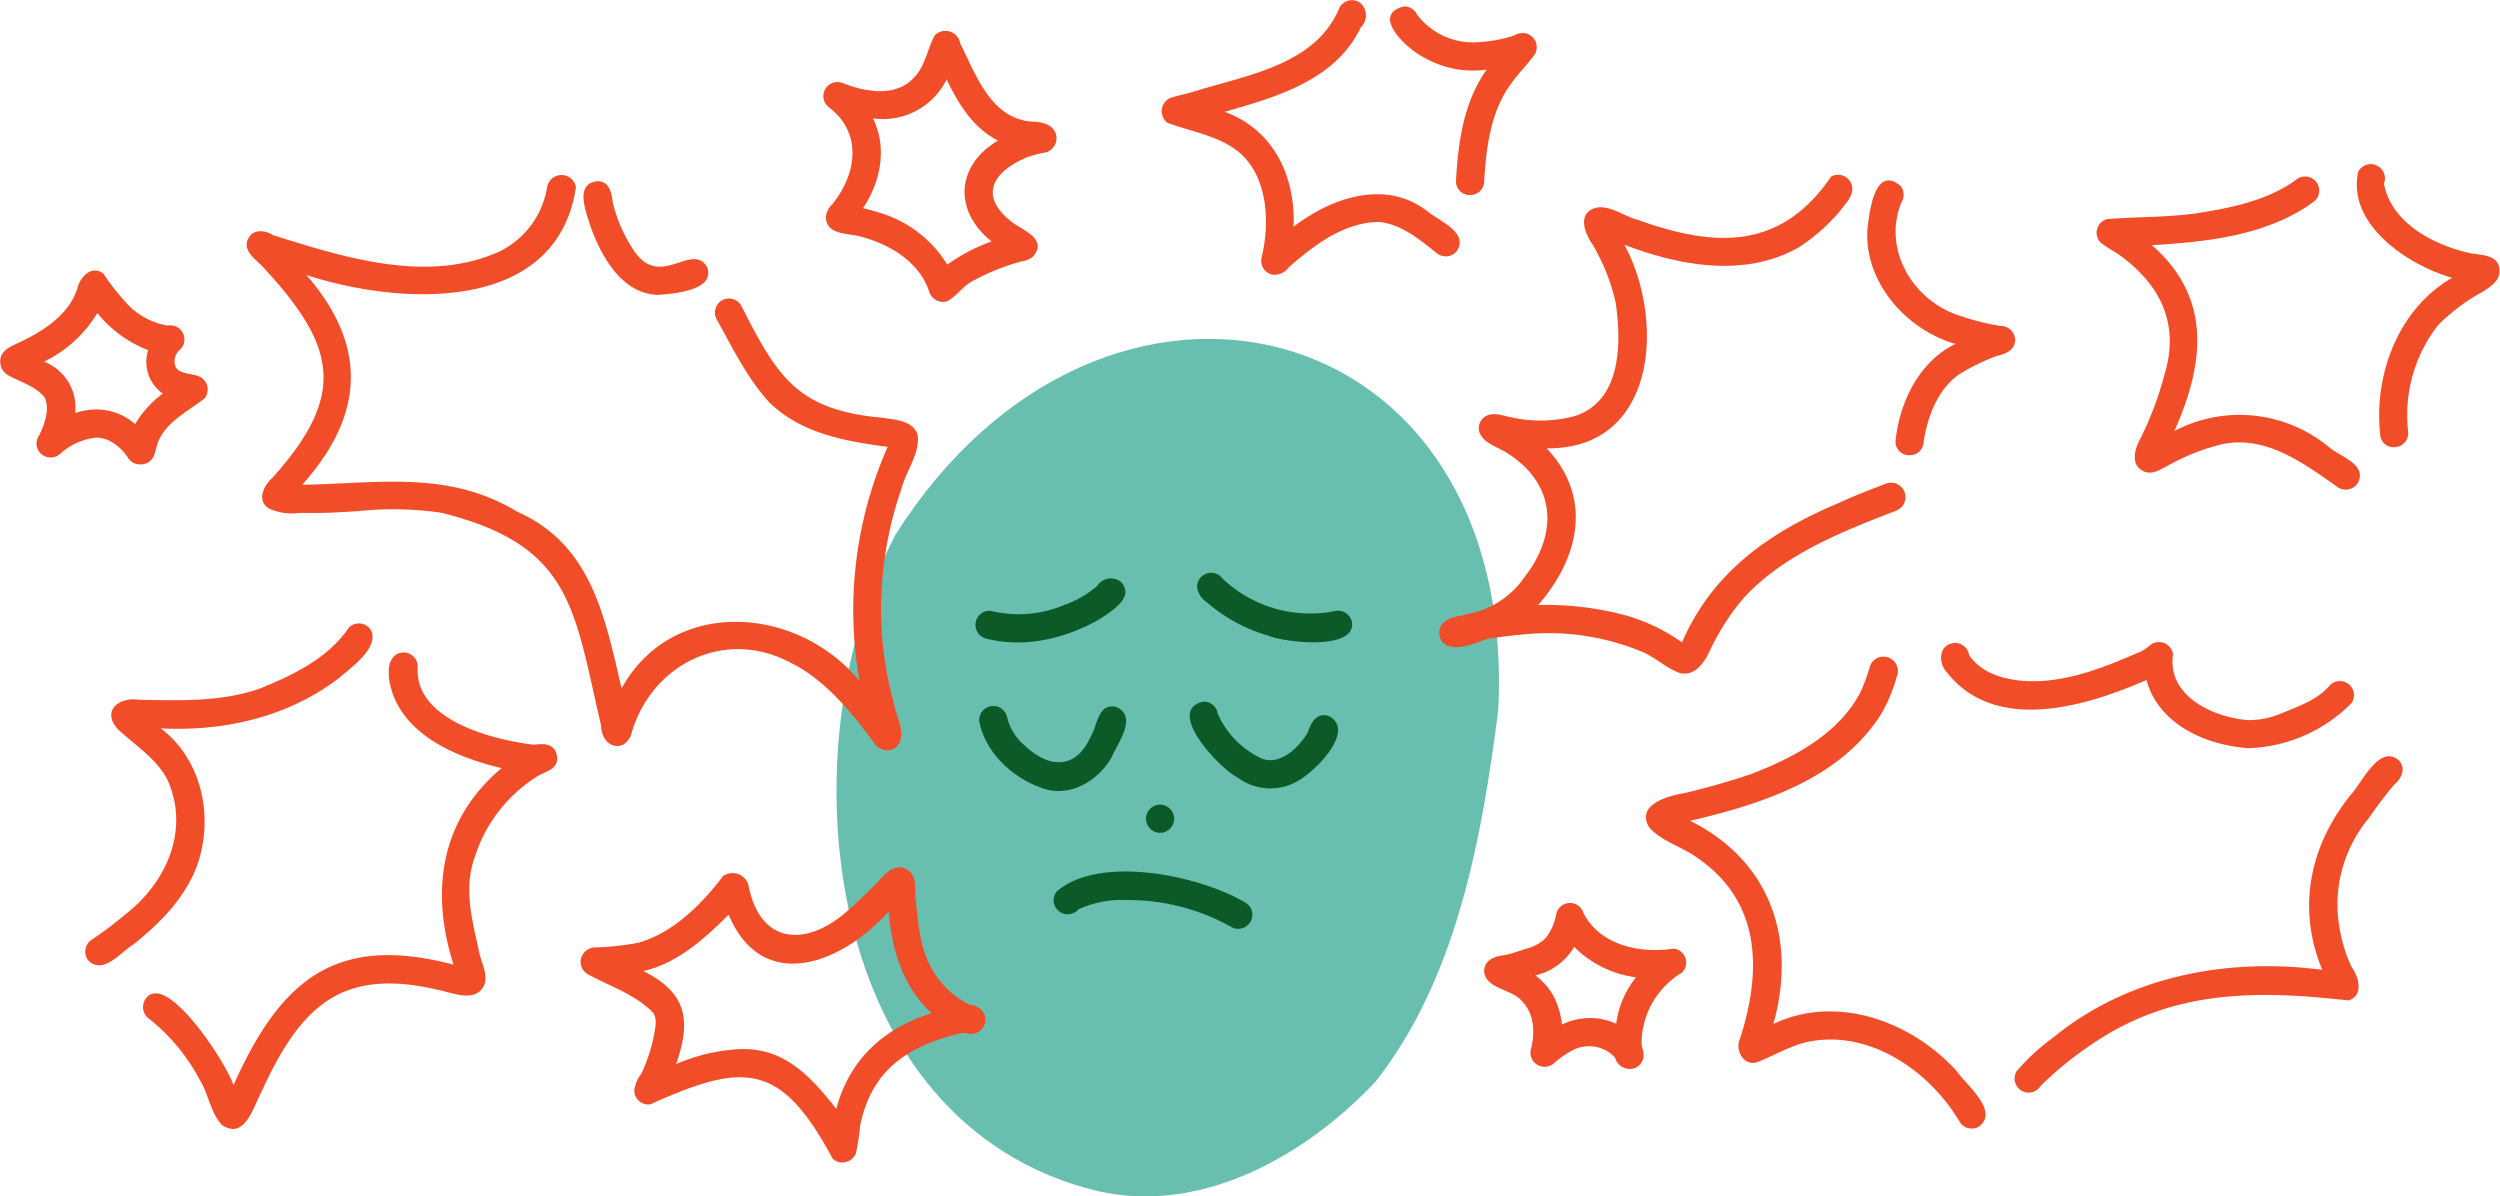
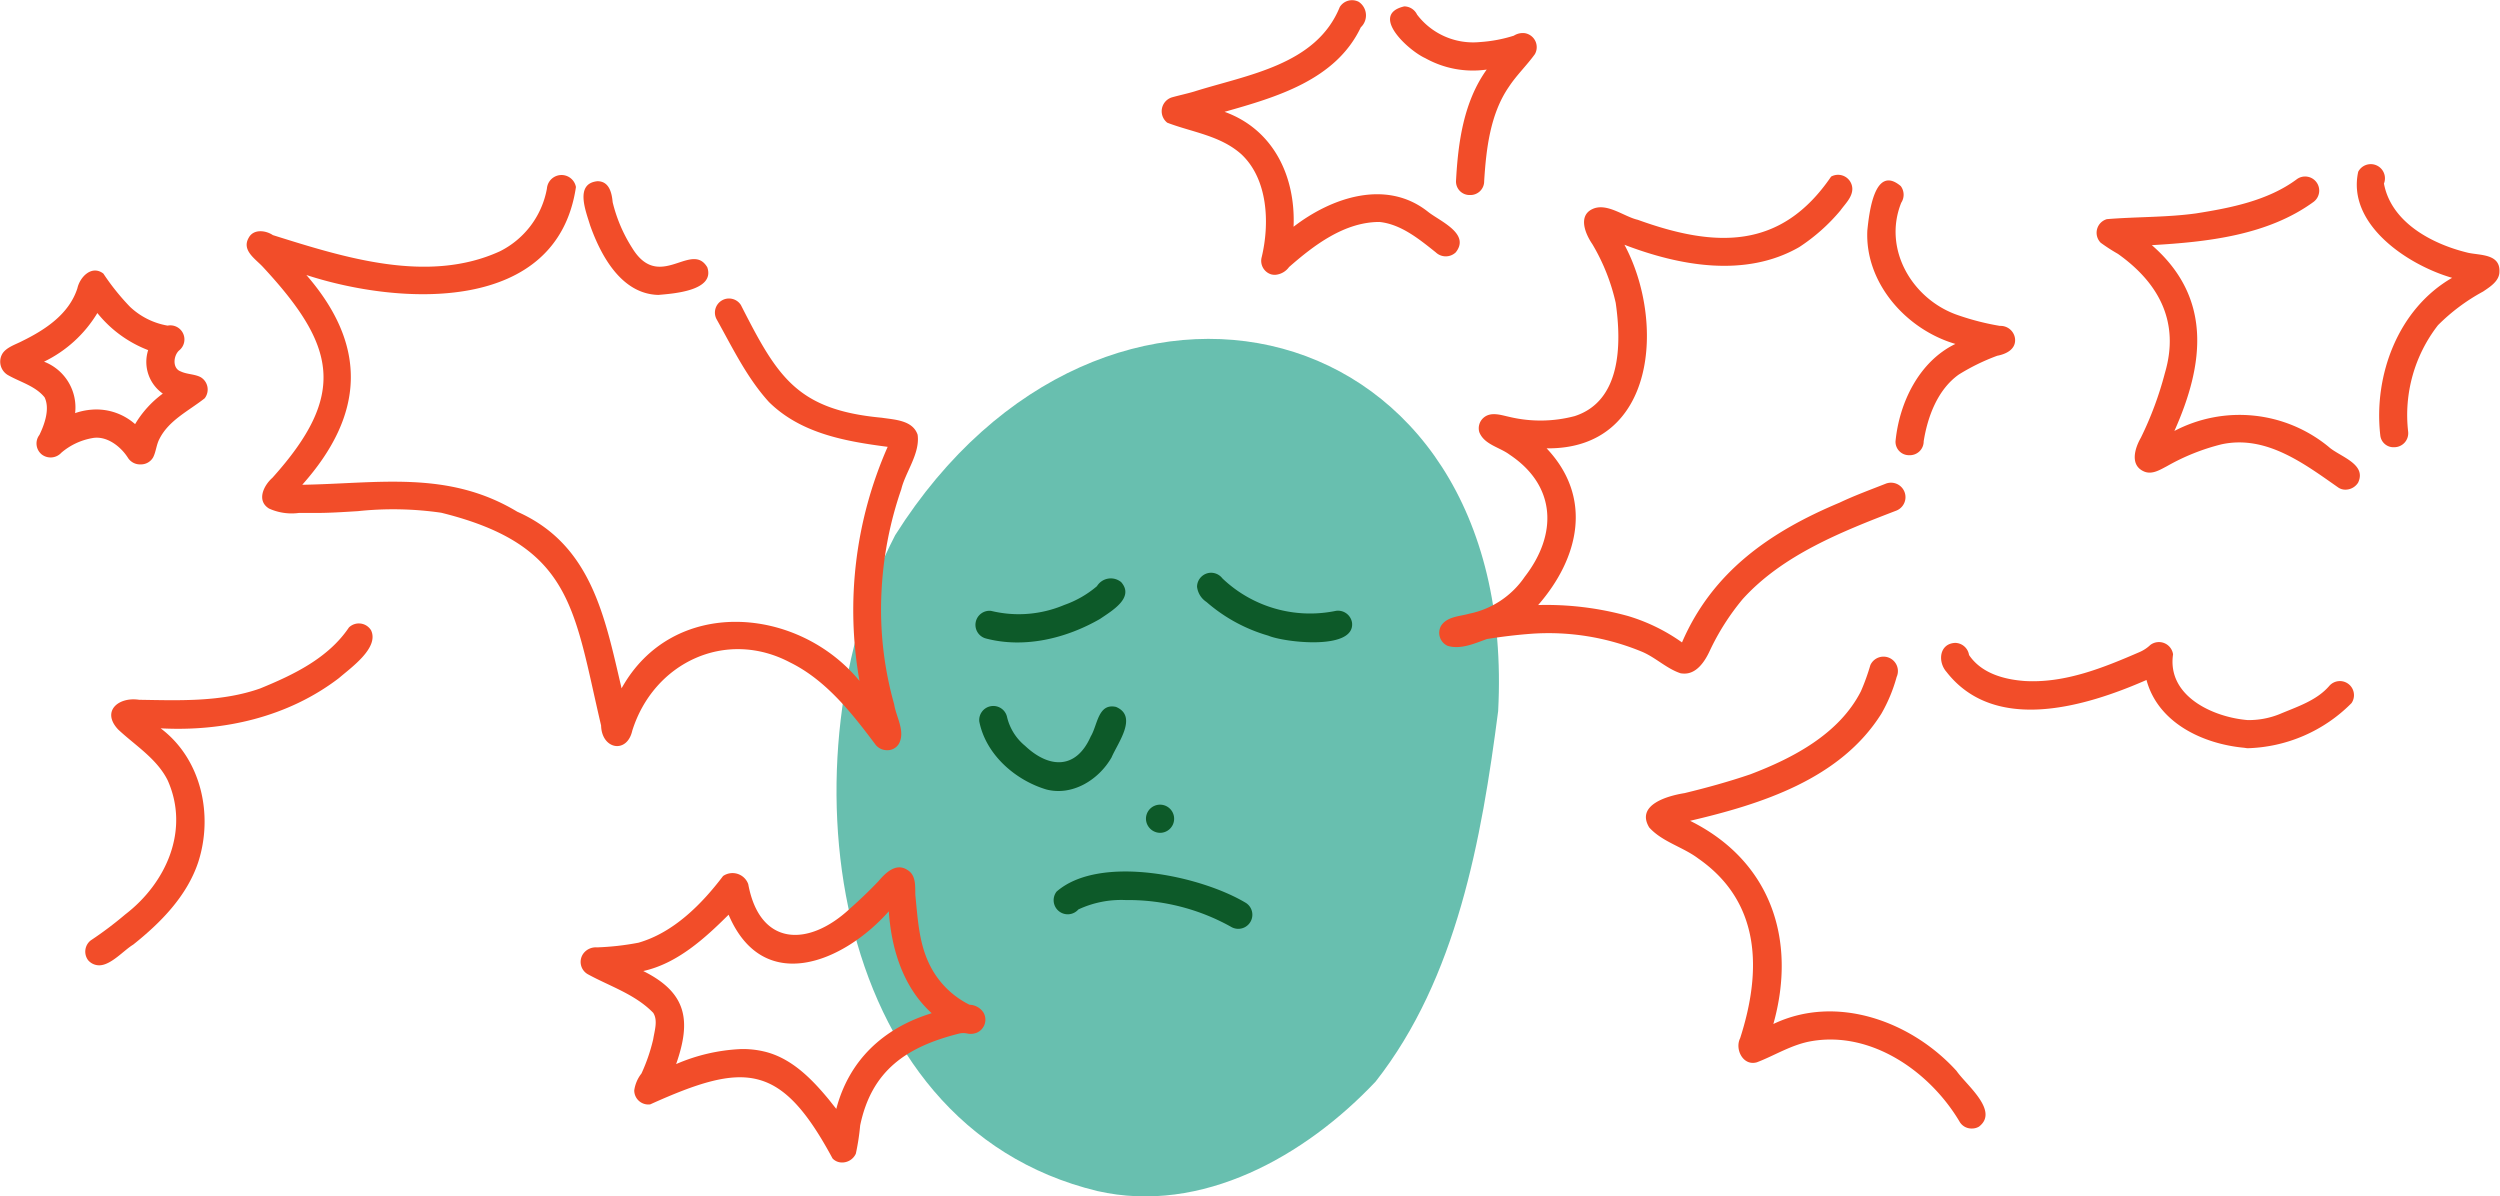
<svg xmlns="http://www.w3.org/2000/svg" viewBox="0 0 266.26 127.42">
  <defs>
    <style>.cls-1{fill:#68bfaf;}.cls-2{fill:#0d5a29;}.cls-3{fill:#f24d29;}</style>
  </defs>
  <title>L7_4_3</title>
  <g id="Layer_2" data-name="Layer 2">
    <g id="pg_4" data-name="pg 4">
      <g id="_3" data-name="3">
        <g id="Vector_layer" data-name="Vector layer">
          <path class="cls-1" d="M116.87,126.85C87.6,119.76,83.36,80.15,95.34,57c22.08-35,66.49-24.24,64.22,18.73-1.76,13.6-4.4,28.45-13.05,39.46C139.05,123.1,128,129.39,116.87,126.85Z" />
        </g>
        <g id="Vector_layer-2" data-name="Vector layer">
          <path class="cls-2" d="M105,68a1.5,1.5,0,0,1,.55-2.94,12.44,12.44,0,0,0,7.8-.63,10.92,10.92,0,0,0,3.48-2,1.73,1.73,0,0,1,2.58-.43c1.45,1.66-1,3.06-2.24,3.91C113.55,68,109.1,69.08,105,68Z" />
          <path class="cls-2" d="M135.08,67.7a17.32,17.32,0,0,1-6.59-3.59,2.25,2.25,0,0,1-1-1.62A1.51,1.51,0,0,1,129,61a1.53,1.53,0,0,1,1.19.6,13.53,13.53,0,0,0,12.08,3.46A1.51,1.51,0,0,1,144,66.34C144.3,69.3,136.77,68.42,135.08,67.7Z" />
          <path class="cls-2" d="M111.43,84.08c-3.33-1-6.44-3.74-7.13-7.23a1.5,1.5,0,0,1,2.94-.55,5.64,5.64,0,0,0,1.93,3.13c2.56,2.42,5.44,2.55,7-1,.73-1.2.77-3.57,2.69-3.14,2.37,1,.18,3.84-.47,5.37C117,83.09,114.18,84.8,111.43,84.08Z" />
-           <path class="cls-2" d="M131.8,82.8c-1.87-.9-7.85-7.22-3.59-8.08A1.51,1.51,0,0,1,129.69,76,9.45,9.45,0,0,0,134,80.6c2.08,1.22,4.28-.89,5.29-2.6.34-1.1,1-2.21,2.33-1.7,2.73,1.63-1.56,5.82-3.25,6.79A5.81,5.81,0,0,1,131.8,82.8Z" />
          <path class="cls-2" d="M122.05,87.2a1.5,1.5,0,1,1,1.5,1.5A1.52,1.52,0,0,1,122.05,87.2Z" />
          <path class="cls-2" d="M131.2,98.76a22.47,22.47,0,0,0-11.3-2.9,10.8,10.8,0,0,0-5.05,1,1.5,1.5,0,0,1-2.32-1.9c4.58-4,15.36-1.7,20.19,1.22A1.5,1.5,0,0,1,131.2,98.76Z" />
        </g>
        <g id="Vector_layer-3" data-name="Vector layer">
          <path class="cls-3" d="M179,71.71c-1.47-.48-2.64-1.66-4.08-2.28a26,26,0,0,0-11.85-1.93c-1.59.12-3.15.31-4.71.56-1.31.47-2.78,1.14-4.17.73a1.52,1.52,0,0,1-.71-2.14c.64-1,2-1,3-1.29a9.4,9.4,0,0,0,5.91-3.93c3.51-4.53,3.36-9.69-1.6-13-1.06-.8-2.72-1.07-3.24-2.41a1.49,1.49,0,0,1,.38-1.46c.8-.78,1.92-.35,2.87-.15a14.25,14.25,0,0,0,6.9-.09c5-1.61,5-7.74,4.38-12.06A21.35,21.35,0,0,0,169.59,26c-.75-1.09-1.54-3,0-3.73s3.4.82,4.84,1.14c8.29,3,15.26,3.21,20.59-4.6a1.52,1.52,0,0,1,2.26,1.3c0,.91-.77,1.61-1.27,2.31a19.88,19.88,0,0,1-4.39,3.9c-5.73,3.29-12.74,2-18.61-.25,4.35,8.1,3.43,21.82-8.29,21.68,4.95,5.23,3.48,11.66-.9,16.69a32.52,32.52,0,0,1,9.61,1.18,19.57,19.57,0,0,1,5.71,2.8c3.26-7.56,9.42-11.8,16.79-14.89,1.58-.75,3.22-1.35,4.87-2A1.5,1.5,0,0,1,202,54.37c-5.85,2.25-12.14,4.73-16.4,9.44a25.54,25.54,0,0,0-3.52,5.54c-.51,1.1-1.37,2.39-2.67,2.39A2.83,2.83,0,0,1,179,71.71Z" />
          <path class="cls-3" d="M201.88,47c.4-4.12,2.51-8.5,6.38-10.37-5.22-1.52-9.66-6.49-9.38-12.1.19-1.81.75-7.08,3.56-4.71a1.55,1.55,0,0,1,.05,1.77c-2,5,1.23,10.37,6.11,12A27.24,27.24,0,0,0,213,34.71,1.55,1.55,0,0,1,214.6,36c.17,1.17-.91,1.71-1.89,1.89a22.38,22.38,0,0,0-4.09,2c-2.25,1.6-3.32,4.47-3.74,7.11a1.47,1.47,0,0,1-1.52,1.48A1.43,1.43,0,0,1,201.88,47Z" />
-           <path class="cls-3" d="M99,31.17c-1-3.18-4.09-5.09-7.18-5.93-1.39-.45-3.84-.12-3.86-2.16a2.16,2.16,0,0,1,.7-1.35c2.57-3.18,3.21-7.51-.31-10.25a1.5,1.5,0,0,1,1.3-2.67c2.37.95,5.57,1.58,7.54-.39,1.33-1.24,1.55-3.13,2.35-4.64a1.59,1.59,0,0,1,2.72.83c1.68,3.37,3.27,8,7.63,8.35a3.82,3.82,0,0,1,1.75.36,1.56,1.56,0,0,1-.31,2.92,10.92,10.92,0,0,0-2.06.56c-3.73,1.61-5,4.21-1.38,6.94,1.25.87,3.72,1.8,2.1,3.62a2.39,2.39,0,0,1-1.15.47,23.31,23.31,0,0,0-5.06,2c-1.15.51-1.81,1.67-2.88,2.24a1.34,1.34,0,0,1-.48.08A1.55,1.55,0,0,1,99,31.17Zm-7.06-9c.55.14,1.09.29,1.64.46a12.7,12.7,0,0,1,7.31,5.55,19.31,19.31,0,0,1,4.72-2.47c-4.07-3.23-3.81-8.08.68-10.74-2.65-1.33-4.23-3.93-5.47-6.51a7.57,7.57,0,0,1-7.84,4.15C94.52,15.77,93.8,19.36,91.9,22.19Z" />
          <path class="cls-3" d="M93.27,79.34C90.77,76,88,72.45,84.16,70.56c-6.85-3.63-14.54,0-16.82,7.26-.56,2.5-3.26,2-3.32-.55C61.1,64.86,61,58.08,47,54.61a35.72,35.72,0,0,0-8.89-.17c-1.63.1-3.26.21-4.88.19-.46,0-.93,0-1.39,0a5.84,5.84,0,0,1-3.19-.47c-1.36-.84-.56-2.46.36-3.27,8-8.89,6.78-14.06-1-22.45-.79-.86-2.29-1.76-1.53-3.1.52-1,1.85-.8,2.58-.3,7.62,2.39,16.52,5.23,24.19,1.72a9.32,9.32,0,0,0,5-6.68,1.56,1.56,0,0,1,3.09-.16c-2,13.53-18.68,12.64-28.71,9.37,6.61,7.61,6.15,14.94-.44,22.34,8.1-.13,15.53-1.58,22.9,2.87C63,58,64.42,65.72,66.2,73.31c5.44-9.81,18.73-8.81,25.34-.79a43.1,43.1,0,0,1,3-24.93C90,47,85.29,46.16,81.9,42.82,79.54,40.23,78,37,76.32,34a1.5,1.5,0,0,1,2.59-1.51c3.88,7.62,5.94,11.16,15,12,1.37.21,3.3.26,3.82,1.81.28,2-1.31,4-1.74,5.81a39,39,0,0,0-2.11,11A37.09,37.09,0,0,0,95.23,75c.21,1.36,1.2,2.85.53,4.17a1.41,1.41,0,0,1-1.27.73A1.57,1.57,0,0,1,93.27,79.34Z" />
          <path class="cls-3" d="M62.85,24c-.44-1.48-1.68-4.45.78-4.7,1.25,0,1.53,1.23,1.62,2.23a16,16,0,0,0,2.08,4.88C68.91,29,70.66,28.51,72.2,28c1.25-.41,2.37-.82,3.13.47.85,2.49-3.59,2.8-5.22,2.94C66.19,31.31,64,27.24,62.85,24Z" />
          <path class="cls-3" d="M9.39,102.27a1.52,1.52,0,0,1,.27-2.11,39.33,39.33,0,0,0,3.68-2.77c4.37-3.35,6.89-9,4.51-14.3-1.16-2.3-3.43-3.68-5.26-5.39-1.82-1.93,0-3.51,2.23-3.17,4.32.07,8.74.25,12.87-1.2,3.55-1.45,7.27-3.23,9.47-6.5a1.52,1.52,0,0,1,2.36.3c.89,1.87-2.17,4-3.41,5.08-5.43,4.16-12.29,5.72-19,5.36,4.34,3.26,5.63,9.23,4,14.26-1.21,3.62-4,6.45-6.93,8.78-1,.6-2.36,2.2-3.62,2.2A1.55,1.55,0,0,1,9.39,102.27Z" />
-           <path class="cls-3" d="M23.64,119.81c-1.19-1.22-1.48-3.41-2.35-4.77a20.51,20.51,0,0,0-5.48-6.59,1.52,1.52,0,0,1-.27-2.11c2.23-3,8.78,7.23,9.32,9.25,5-11.17,10.82-16.18,23.44-12.85-2.48-7.84-1.42-15.44,5.12-20.93-4.91-1.17-10.85-3.65-11.93-9.16-.16-1.06-.23-2.53.92-3.05A1.51,1.51,0,0,1,44.49,71c-.42,5.68,8,7.81,12.41,8.32,1-.14,2.06-.14,2.38,1C59.69,82,58,82.11,57,82.83a15.65,15.65,0,0,0-6.4,8.36c-1.23,3.24-.37,6.64.36,9.85.19,1.46,1.43,3.18.22,4.46-.85.81-2.13.51-3.15.27-11-3-15.68.63-20.16,10.47-.72,1.32-1.46,4-3.06,4h0A2.2,2.2,0,0,1,23.64,119.81Z" />
          <path class="cls-3" d="M208.69,119.44c-3.15-5.3-9.35-9.64-15.72-8.56-2.13.35-4,1.56-5.86,2.26-1.48.42-2.36-1.41-1.78-2.56,2.3-7.13,2.26-14.47-4.45-19.14-1.64-1.24-3.84-1.77-5.23-3.31-1.47-2.43,2-3.38,3.76-3.66,2.35-.57,4.68-1.21,7-2,4.58-1.74,9.49-4.32,11.79-8.86a23,23,0,0,0,1-2.77A1.5,1.5,0,1,1,202,72.1a16.65,16.65,0,0,1-1.62,3.9C196,83,187.55,85.65,180,87.42c8.6,4.27,11.39,12.66,8.87,21.64,6.73-3.22,14.72-.28,19.51,5,1,1.47,4.58,4.25,2.39,5.93a1.43,1.43,0,0,1-.75.2A1.46,1.46,0,0,1,208.69,119.44Z" />
          <path class="cls-3" d="M239,79.64c-4.39-.41-9.16-2.65-10.39-7.22-6.5,2.85-16.15,5.75-21.3-.86-.95-1.07-.78-3,.91-3.09a1.52,1.52,0,0,1,1.49,1.29c1.31,1.95,3.72,2.61,5.94,2.77,4.28.25,8.39-1.42,12.24-3.09a3.91,3.91,0,0,0,1.13-.75,1.52,1.52,0,0,1,2.42,1c-.65,4.42,4.19,6.68,7.92,7a8.73,8.73,0,0,0,3.44-.64c1.87-.79,3.94-1.44,5.28-3a1.5,1.5,0,0,1,2.37,1.83,16.21,16.21,0,0,1-11.1,4.81Z" />
-           <path class="cls-3" d="M214.76,114.11a22.38,22.38,0,0,1,3.88-3.58c8-6.58,18.6-8.56,28.69-7.24-2.73-6.55-1.34-13.24,3.06-18.67,1.2-1.29,3-5.37,5.07-3.66.86.87.29,2-.52,2.67a43,43,0,0,0-2.63,3.48,14.38,14.38,0,0,0-2.95,12.65,14,14,0,0,0,1.14,3.31c.77,1.08,1.23,3-.4,3.48-10-1.13-19-1.14-27.61,4.87a37.23,37.23,0,0,0-5.17,4.25,1.48,1.48,0,0,1-1.22.7H216A1.51,1.51,0,0,1,214.76,114.11Z" />
          <path class="cls-3" d="M88.67,123.38c-5.53-10.28-9.39-10.28-19.42-5.76a1.5,1.5,0,0,1-1.7-1.49,3.75,3.75,0,0,1,.77-1.8,19,19,0,0,0,1.25-3.65c.14-.91.52-2,0-2.81-1.94-2-4.67-2.84-7-4.13a1.51,1.51,0,0,1-.42-2.21,1.65,1.65,0,0,1,1.43-.63,28.61,28.61,0,0,0,4.43-.5c3.73-1.08,6.72-4.09,9-7.1a1.78,1.78,0,0,1,2.68.86c1.23,6.67,6.42,6.71,10.8,2.64,1.06-.94,2.08-1.91,3.06-2.94.75-.88,1.86-2,3.07-1.22,1,.57.83,1.84.87,2.71.25,2.45.37,4.94,1.42,7.19a9.35,9.35,0,0,0,4.35,4.47,1.83,1.83,0,0,1,1.5.86A1.51,1.51,0,0,1,104,110a1.77,1.77,0,0,1-1,.07,2,2,0,0,0-.81,0c-5.6,1.4-9.36,3.91-10.58,9.8a24.47,24.47,0,0,1-.46,3,1.6,1.6,0,0,1-1.49.94A1.37,1.37,0,0,1,88.67,123.38ZM81.43,112c2.77.67,4.86,2.74,6.64,4.86.34.4.65.82,1,1.24,1.37-5.23,5.07-8.63,10.16-10.19-3.06-2.78-4.29-6.84-4.57-10.85-4.85,5.47-13.39,9-17.06.36-2.55,2.54-5.48,5.2-9.09,6,4.65,2.31,5.13,5.27,3.5,9.91a19.51,19.51,0,0,1,6.9-1.6A9.84,9.84,0,0,1,81.43,112Z" />
-           <path class="cls-3" d="M173,113.74a1.61,1.61,0,0,1-1-1.12,3.79,3.79,0,0,0-4.65-.69,10.77,10.77,0,0,0-1.94,1.39,1.51,1.51,0,0,1-2.4-1.39c.48-1.74.46-3.87-.86-5.24-1.09-1.39-4-1.35-4.08-3.28,0-1.06,1-1.53,1.91-1.65s1.93-.53,2.61-.73a4.27,4.27,0,0,0,2.14-1.25,6,6,0,0,0,1-2.34,1.5,1.5,0,0,1,2.93-.16c1.84,3.47,6.07,4.29,9.64,3.75a1.51,1.51,0,0,1,.85,2.55,8.81,8.81,0,0,0-4.31,7.28c-.1.67.36,1.21.17,1.89a1.49,1.49,0,0,1-1.47,1.1A1.55,1.55,0,0,1,173,113.74Zm-9.48-9.85a6.72,6.72,0,0,1,2,2.32,8.76,8.76,0,0,1,.84,2.91,6.74,6.74,0,0,1,5.77-.09,10,10,0,0,1,2.11-4.94,11.35,11.35,0,0,1-6.58-3.24A6.48,6.48,0,0,1,163.49,103.89Z" />
          <path class="cls-3" d="M13.64,48.78c-.77-1.23-2.28-2.41-3.81-2.12a6.92,6.92,0,0,0-3.29,1.55,1.55,1.55,0,0,1-2.07.21,1.5,1.5,0,0,1-.27-2.1c.56-1.16,1.13-2.79.55-4C3.79,41.13,2.21,40.71.94,40a1.66,1.66,0,0,1-.73-2.25C.6,37,1.72,36.67,2.35,36.33c2.47-1.21,5-2.87,5.89-5.62.27-1.22,1.54-2.52,2.77-1.57a24.75,24.75,0,0,0,2.84,3.54,7.76,7.76,0,0,0,4,2,1.5,1.5,0,0,1,1.22,2.65c-.6.55-.74,1.9.18,2.23.68.32,1.46.27,2.12.61a1.53,1.53,0,0,1,.43,2.25C20.1,43.76,18,44.75,17,46.71c-.35.64-.38,1.4-.69,2a1.49,1.49,0,0,1-1.31.75A1.53,1.53,0,0,1,13.64,48.78Zm.69-3.66.06.05a11,11,0,0,1,2.95-3.25,4.12,4.12,0,0,1-1.56-4.63,12.83,12.83,0,0,1-5.41-3.95,13.49,13.49,0,0,1-5.68,5.18A5.22,5.22,0,0,1,8,44a7,7,0,0,1,2.28-.39A6.24,6.24,0,0,1,14.33,45.12Z" />
          <path class="cls-3" d="M135.38,29.22a1.51,1.51,0,0,1-1-1.85c.85-3.57.68-8.27-2.17-10.94-2.24-2-5.23-2.34-7.89-3.36a1.55,1.55,0,0,1,.49-2.7c.79-.22,1.59-.39,2.37-.62,5.67-1.79,13-2.81,15.51-9A1.54,1.54,0,0,1,144.72.2a1.74,1.74,0,0,1,.21,2.71c-2.67,5.62-9,7.44-14.51,9,5.24,1.89,7.58,6.92,7.35,12.24,4.07-3.14,9.92-5.12,14.35-1.57,1.28,1,4.5,2.32,2.92,4.3a1.54,1.54,0,0,1-2.12,0c-1.77-1.41-3.7-3-6-3.24-3.75,0-7,2.5-9.63,4.8a2,2,0,0,1-1.47.83A1.6,1.6,0,0,1,135.38,29.22Z" />
          <path class="cls-3" d="M155.07,19.3c.22-4.14.81-8.45,3.27-11.89a10.39,10.39,0,0,1-6.55-1.22c-1.76-.79-6-4.63-2.23-5.51a1.53,1.53,0,0,1,1.36.87,7.49,7.49,0,0,0,6.69,2.93,15.23,15.23,0,0,0,3.62-.68,1.78,1.78,0,0,1,1.15-.27,1.51,1.51,0,0,1,1.09,2.24C162.58,7,161.52,8,160.7,9.25c-2,2.9-2.42,6.67-2.63,10.05a1.46,1.46,0,0,1-1.51,1.47A1.44,1.44,0,0,1,155.07,19.3Z" />
          <path class="cls-3" d="M249.06,51.94c-3.66-2.56-7.7-5.64-12.45-4.62a22.86,22.86,0,0,0-5.82,2.33c-.73.38-1.58.93-2.43.57-1.55-.66-1-2.47-.35-3.6a36.38,36.38,0,0,0,2.56-6.89c1.59-5.37-.58-9.55-5-12.69a19.31,19.31,0,0,1-1.84-1.19,1.51,1.51,0,0,1,.66-2.51c3.14-.26,6.37-.18,9.48-.61,3.69-.58,7.66-1.36,10.72-3.62a1.5,1.5,0,0,1,1.83,2.38c-4.9,3.58-11.33,4.28-17.24,4.62,6.44,5.6,5.59,12.66,2.4,19.79A14.94,14.94,0,0,1,248,47.58c1.16,1.05,4.1,1.81,3.15,3.82a1.59,1.59,0,0,1-1.34.75A1.34,1.34,0,0,1,249.06,51.94Z" />
          <path class="cls-3" d="M253.51,46.36c-.73-6.41,1.91-13.47,7.65-16.77-4.72-1.36-11.23-5.69-10-11.3a1.51,1.51,0,0,1,2.74,1.26c.78,4.19,5.23,6.49,9,7.38,1.29.27,3.38.12,3.3,2,0,1-1,1.62-1.74,2.12a20.6,20.6,0,0,0-4.81,3.59A15.59,15.59,0,0,0,256.48,46,1.49,1.49,0,0,1,255,47.63,1.41,1.41,0,0,1,253.51,46.36Z" />
        </g>
      </g>
    </g>
  </g>
</svg>